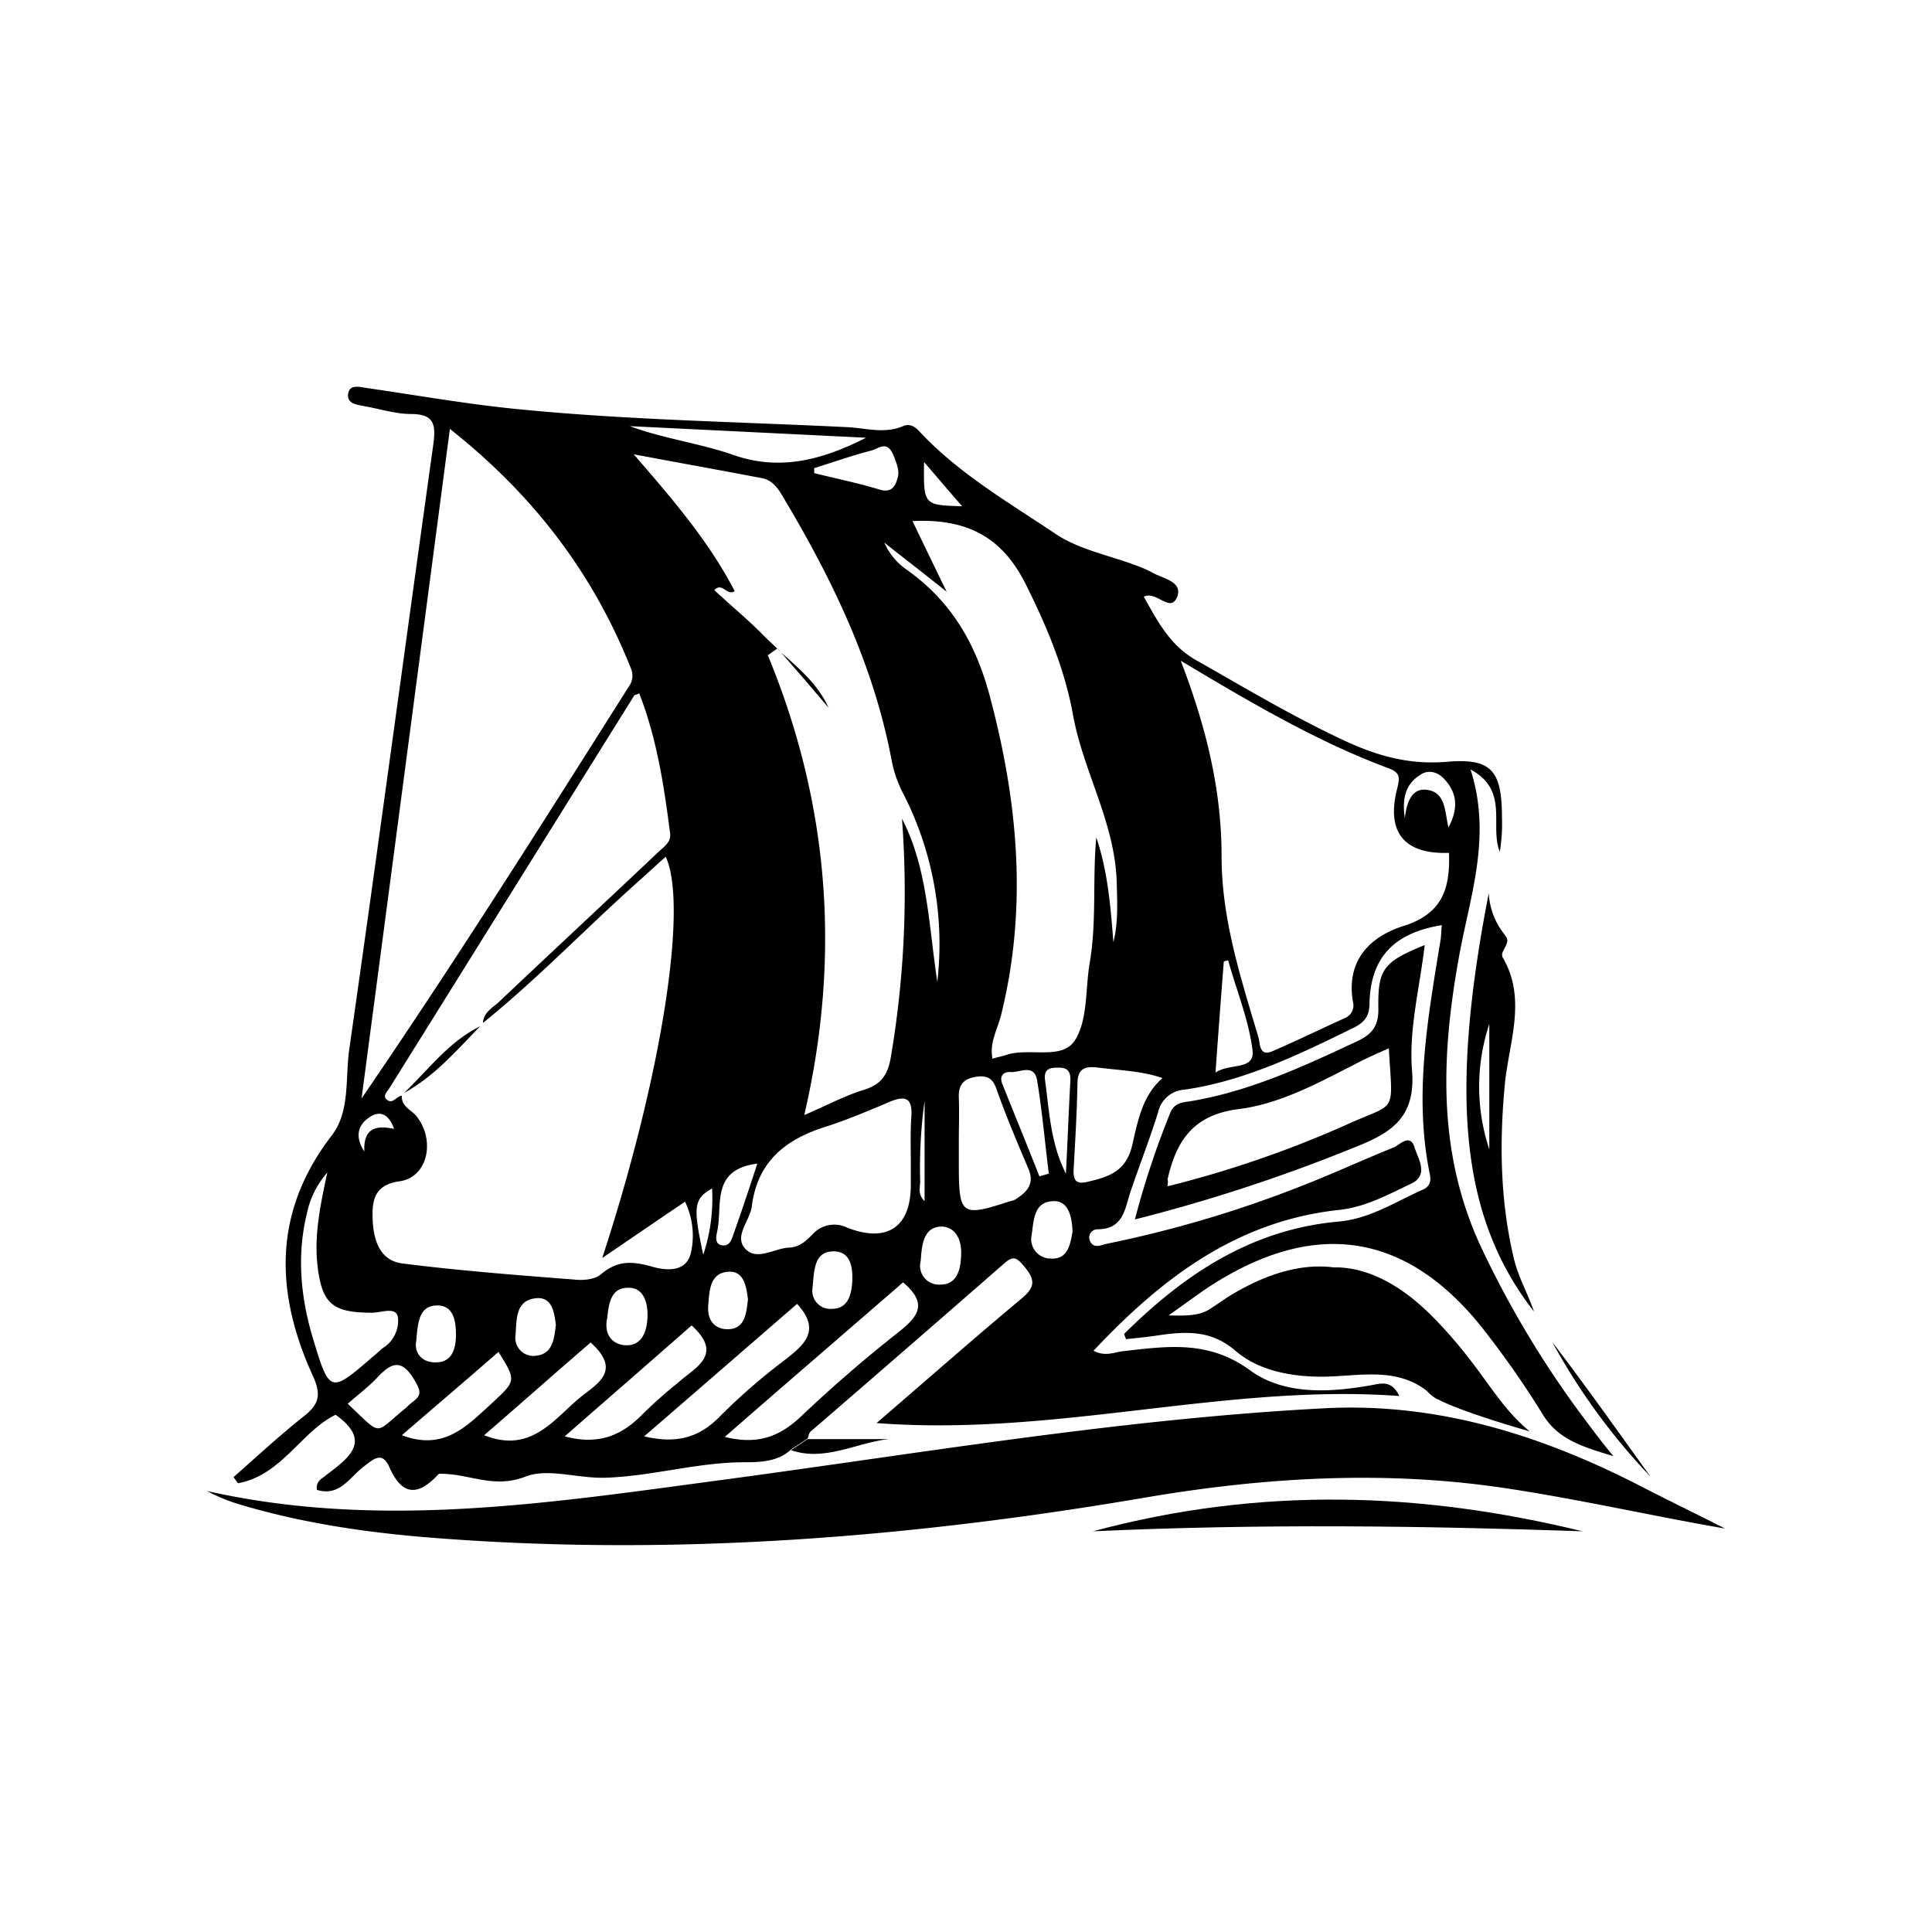
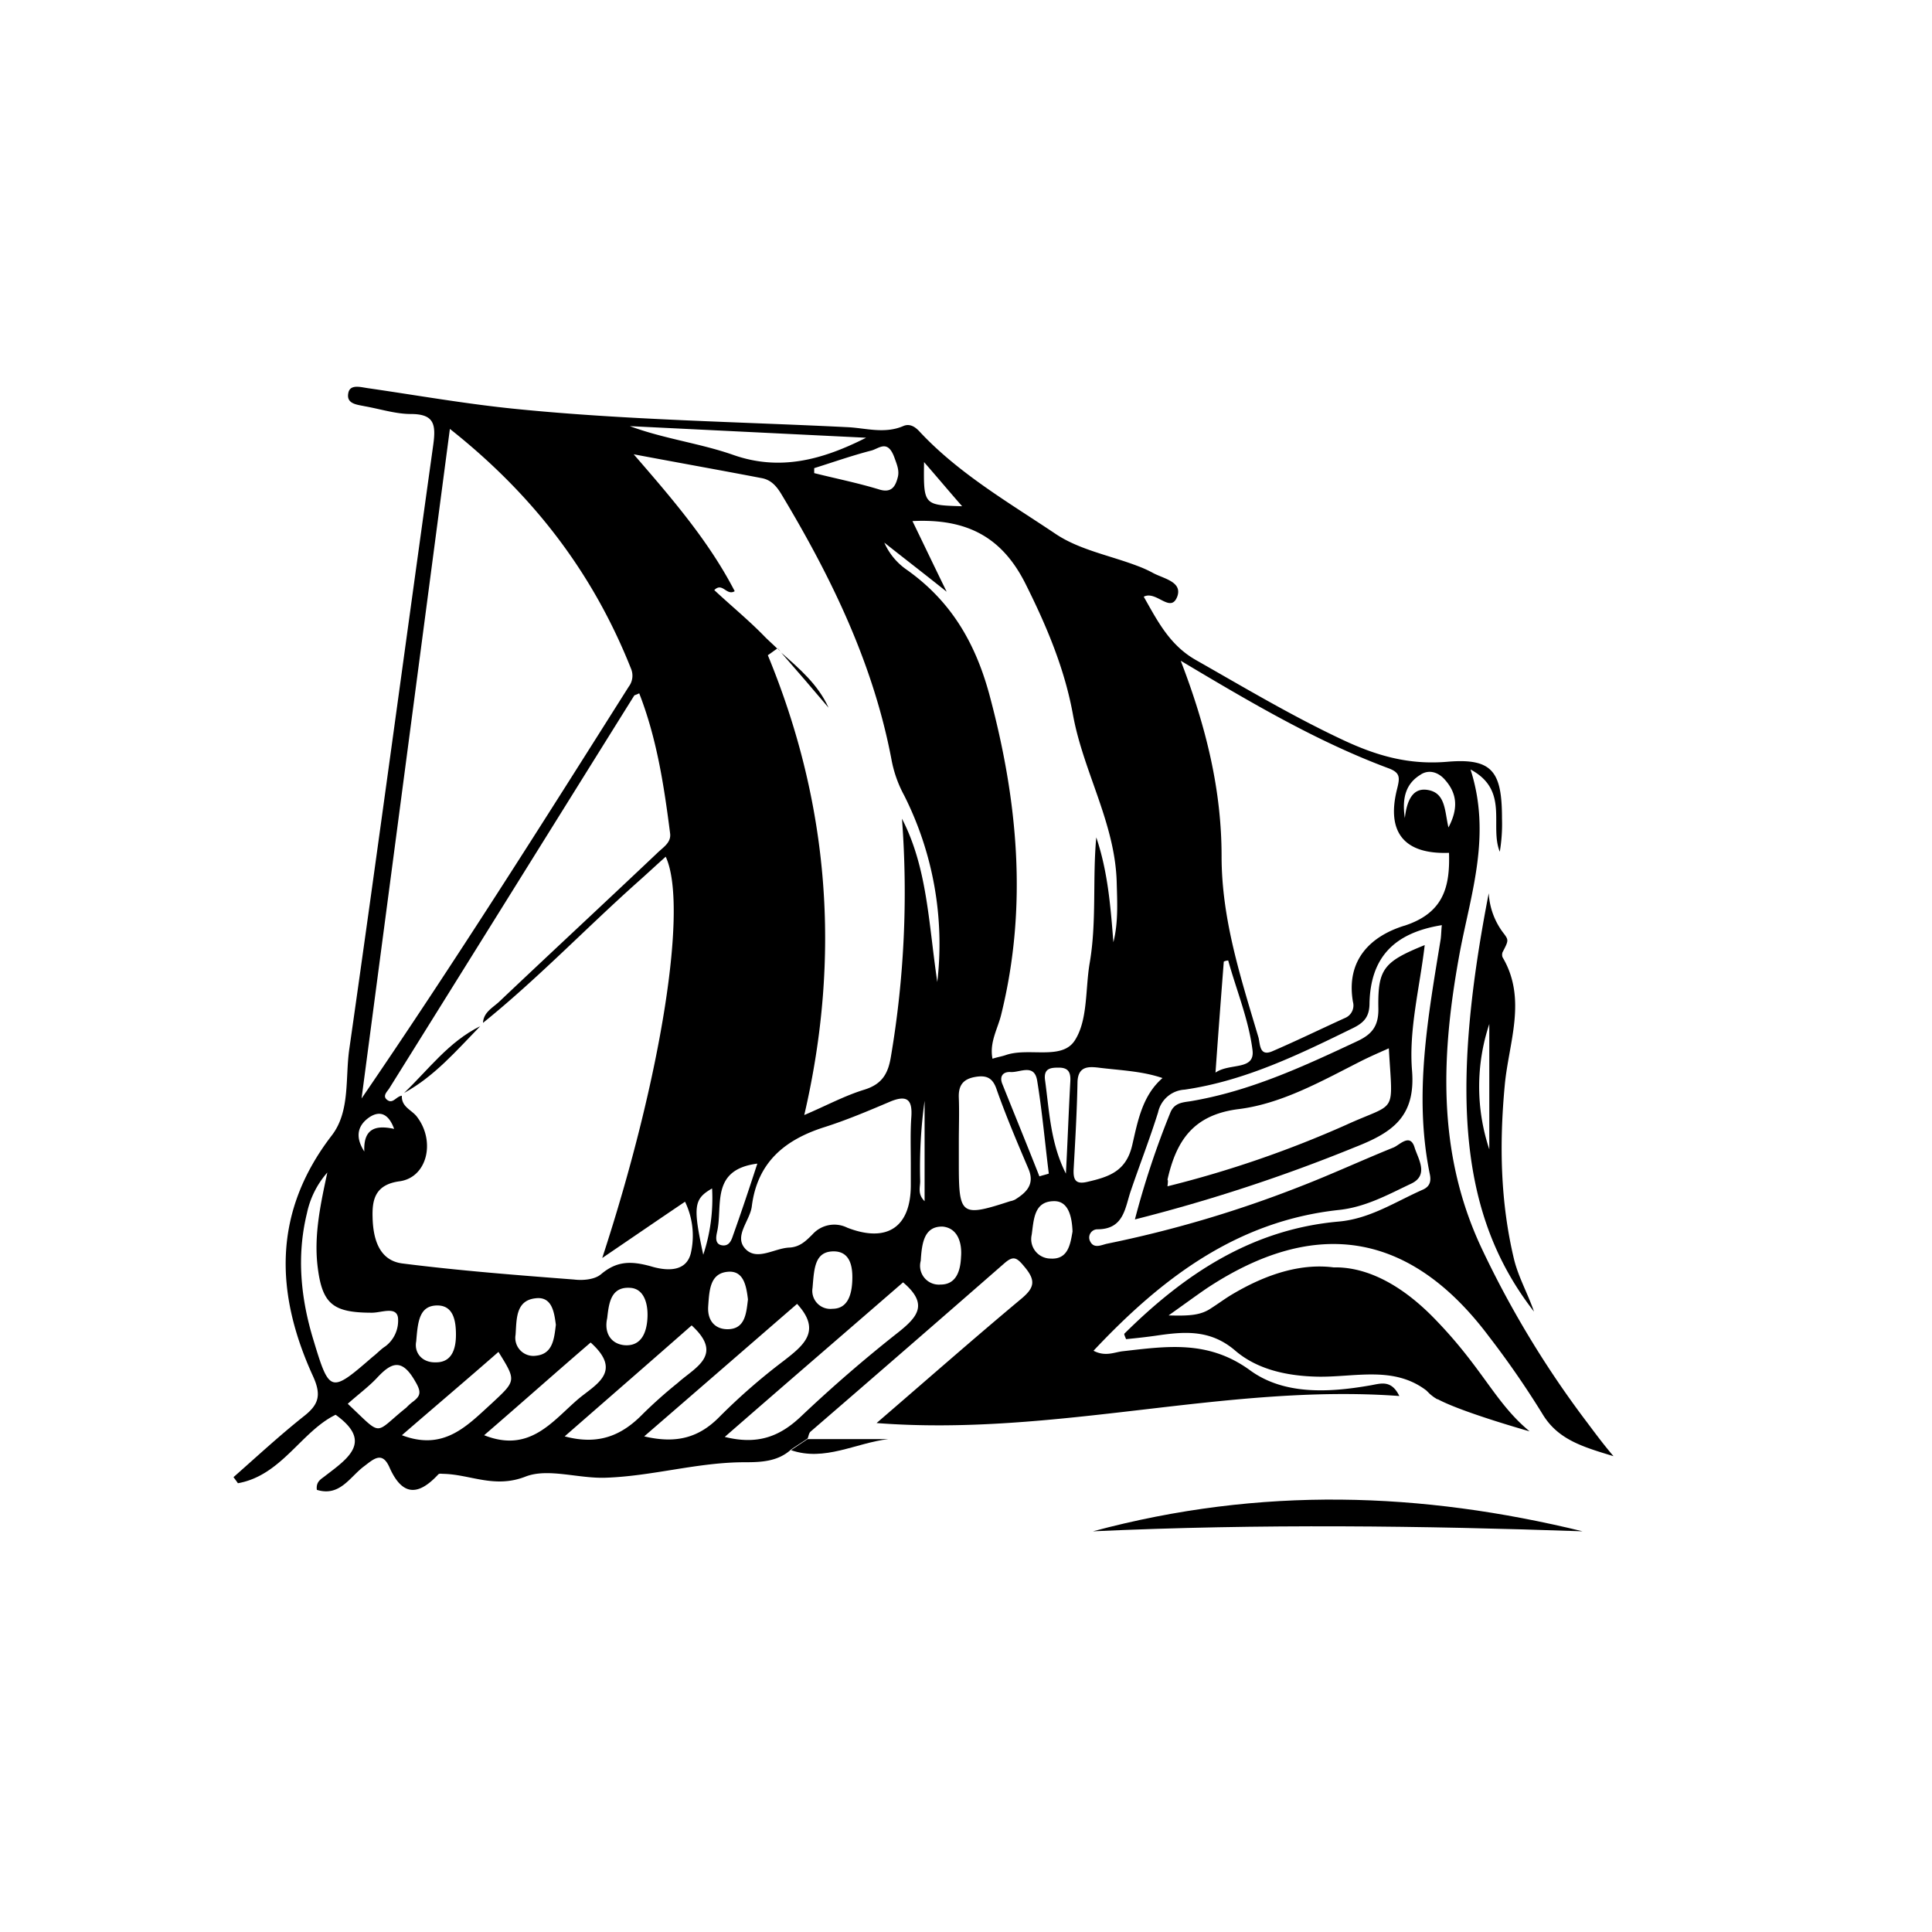
<svg xmlns="http://www.w3.org/2000/svg" id="Layer_1" data-name="Layer 1" viewBox="0 0 350 350">
-   <path d="M312.5,276.91c-13.3-2.3-26.4-5.3-39.7-7.3-21.9-3.3-43.7-2-65.4,1.7-42.2,7.2-84.6,10.6-127.4,7.4-12.4-.9-24.7-2.6-36.7-6.2a32.28,32.28,0,0,1-5.8-2.4c31.1,7,61.8,2.2,92.5-1.9,36.7-4.9,73.2-11.2,110.2-13.1,20.2-1,38.7,4.8,56.4,13.8C301.8,271.61,307.2,274.21,312.5,276.91Z" />
  <path d="M205.6,220.91a155.9,155.9,0,0,1,6.4-19.3c.7-1.8,2.2-1.9,3.6-2.1,10.8-1.8,20.5-6.3,30.3-10.9,2.8-1.3,3.9-2.9,3.8-6.1-.1-7,1-8.3,8.4-11.3-.9,7.7-2.9,15.3-2.3,22.7.7,8.5-3.7,11.3-10.3,13.9A300.71,300.71,0,0,1,205.6,220.91Zm5.9-6a195,195,0,0,0,32.3-11.1c9.4-4.3,8.5-1.6,7.8-13.9-1.8.8-3.4,1.5-5,2.3-7.1,3.6-14.3,7.7-22.1,8.7-8.3,1-11.4,5.7-13,12.8C211.6,213.81,211.6,214,211.5,214.91Z" />
  <path d="M269.7,161.81a13.06,13.06,0,0,0,2.8,7.4c.8,1.1.8,1.2-.3,3.3a1.38,1.38,0,0,0,0,.9c4.5,7.6,1.1,15.5.4,23.2-1,10.7-.8,21.2,1.7,31.6.8,3.2,2.5,6.2,3.6,9.4C264.9,220.91,262.4,199.31,269.7,161.81Zm.1,23.7a36,36,0,0,0,0,22.7Z" />
  <path d="M286.7,277.41c-29-1-58.1-1.4-88.7,0C228.5,269.21,257.6,270.31,286.7,277.41Z" />
-   <path d="M281.2,243.11c6.1,8,11.9,16.2,17.8,24.4A115.69,115.69,0,0,1,281.2,243.11Z" />
  <path d="M143.3,262.71c1-.7,2-1.3,3-2h14.6C155,261.41,149.4,264.81,143.3,262.71Z" />
  <path d="M73.2,198c4.4-4.2,8.1-9.3,13.8-12.1C82.7,190.31,78.7,195,73.2,198Z" />
  <path d="M287,257a178.21,178.21,0,0,1-18.7-31.1c-8.1-17.4-7.2-35.3-3.8-53.6,2-10.5,5.7-21.1,1.9-32.9,7.1,3.8,3.4,10.2,5.3,14.9a30.27,30.27,0,0,0,.4-6c0-8.5-1.7-11-9.9-10.3-7,.6-12.8-1.1-18.8-3.9-9.2-4.3-17.9-9.5-26.7-14.5-4.8-2.7-7-7.1-9.5-11.5,2.3-1.2,4.9,3.2,6.1-.1.9-2.7-2.7-3.2-4.6-4.3a22.07,22.07,0,0,0-2.7-1.2c-5-1.9-10.5-2.9-14.8-5.8-8.5-5.7-17.5-10.9-24.6-18.5-.9-1-1.9-1.5-3-1-3.3,1.4-6.6.4-9.8.2-20.1-1-40.2-1.3-60.2-3.3-9.1-.9-18.1-2.5-27.1-3.8-1.3-.2-3.1-.7-3.4.9-.4,2,1.6,2.1,3,2.4,2.8.5,5.6,1.4,8.3,1.4,4.2,0,4.6,1.8,4.1,5.5-5.1,36.5-10,73-15.2,109.4-.8,5.3.2,11.4-3.2,15.8-10.7,13.9-10.3,28.5-3.4,43.6,1.6,3.5,1,5.2-1.7,7.3-4.4,3.5-8.5,7.3-12.7,11,.3.4.6.8.8,1.1,7.9-1.4,11.5-9.4,17.7-12.4,6.7,4.8,2.4,7.8-1.8,11-.7.6-1.8,1-1.6,2.6,4.2,1.3,6-2.4,8.6-4.3,1.7-1.3,3.2-2.7,4.5.1,2.3,5.3,5.2,5.4,8.9,1.4.2-.2.6-.1.9-.1,4.9.1,9.3,2.7,14.9.5,4.1-1.6,9.6.4,14.6.2,8.5-.3,16.6-2.8,25.1-2.8,2.9,0,6-.1,8.4-2.3,1-.7,2-1.3,3-2,.2-.4.2-1,.6-1.3q17.55-15.15,35-30.4c1.7-1.5,2.3-1.1,3.7.6,2.1,2.5,1.8,3.8-.6,5.8-8.5,7.1-16.8,14.4-26.2,22.5,32.6,2.5,63.2-7.2,94.7-4.9-1.5-3.1-3.5-2.2-5.4-1.9-7.5,1.3-15.6,1.7-21.7-2.8-7.6-5.5-15.1-4.3-23.1-3.4-1.5.2-3.1,1-5.2-.1,12.4-13.2,26-23.5,44.4-25.5,4.8-.5,8.8-2.7,13-4.7,3.4-1.5,1.5-4.4.8-6.5-.8-2.9-2.8-.5-3.9-.1-5.7,2.3-11.3,4.9-17,7.1a210.66,210.66,0,0,1-34.8,10.3c-1,.2-2.4,1-3.1-.4a1.49,1.49,0,0,1,1.3-2.2c4.9,0,5-4,6.1-7.1,1.6-4.7,3.4-9.3,4.9-14.1a5.22,5.22,0,0,1,4.8-4.1c11-1.6,20.8-6.4,30.6-11.2,2-1,2.9-2.1,2.9-4.5.2-8.2,4.4-12.7,13.1-14.1-.1.9-.1,1.7-.2,2.5-2.3,14.1-4.9,28.2-2,42.5.3,1.3.1,2.3-1.2,2.9-5,2.2-9.6,5.3-15.3,5.8-15.8,1.4-28,9.6-38.8,20.3-.1.1.1.5.3,1,2-.2,3.9-.4,5.9-.7,4.9-.7,9.5-1,13.9,2.8,4.1,3.5,9.6,4.6,15,4.7,6.7.1,13.7-2,19.6,2.5l.6.6a9.68,9.68,0,0,0,.9.7c.2.1.4.3.6.3,4.5,2.4,16.6,5.8,16.6,5.8-6.4-5.3-8.5-11.6-17.7-20.9-7.3-7.3-13.6-8.9-17.8-8.8-5.4-.7-11.7.8-18.9,5.2-1.1.7-2.2,1.5-3.3,2.2-1.9,1.3-4,1.4-7.7,1.3,3.1-2.2,5-3.6,6.9-4.9,19.8-13.1,37-10.2,51.2,8.8a163.58,163.58,0,0,1,9.6,13.9c2.8,4.7,7.3,6,12.9,7.7C290.1,261.21,288.6,259.11,287,257ZM167.4,83.71c2.7,3.1,4.7,5.5,6.9,8C167.3,91.51,167.3,91.51,167.4,83.71Zm-5.4-.9c.5,1.4,1,2.5.6,3.8-.4,1.5-1.1,2.7-3.2,2.1-3.9-1.2-7.9-2-11.9-3v-.9c3.5-1.1,6.9-2.3,10.4-3.2C159.3,81.21,160.8,79.61,162,82.81Zm3,127.9v4c0,7.6-4.3,10.5-11.5,7.7a5.3,5.3,0,0,0-6.3,1.2c-1.2,1.2-2.3,2.3-4.2,2.4-2.7.1-5.9,2.5-8,.2s.9-5.1,1.2-7.7c1-7.9,5.9-12,13.1-14.3,4.1-1.3,8.1-3,12.1-4.7,3-1.2,3.9-.2,3.7,2.8C164.9,205,165,207.81,165,210.71ZM154.4,232c-.1,2.5-.8,5.1-3.6,5.1a3.27,3.27,0,0,1-3.6-3.8c.3-3.6.4-6.7,4-6.6C154.1,226.81,154.5,229.61,154.4,232Zm-26.1,4.6c.2-2.8.3-5.9,3.5-6.2,2.9-.3,3.4,2.5,3.7,5-.3,2.5-.5,5.4-3.7,5.4C129.7,240.81,128.1,239.41,128.3,236.61Zm-.9-9.3c-1.9-8.8-1.7-10.1,1.6-12A32.29,32.29,0,0,1,127.4,227.31Zm2.5-4.1c1.1-4.7-1.3-11.3,7.3-12.4-1.5,4.6-2.9,8.8-4.4,13-.3.9-.7,2-2,1.8S129.7,224.11,129.9,223.21Zm33.5-74.9a177.91,177.91,0,0,1-2,43.1c-.5,3.1-1.6,5-4.8,6-3.6,1.1-6.9,2.9-10.9,4.6,6.7-28.8,4.5-56.4-6.6-83.3.6-.4,1.1-.8,1.7-1.2-.7-.7-1.5-1.4-2.2-2.1-2.9-3-6.1-5.6-9.2-8.5,1.5-1.5,2.2,1.1,3.7.2-4.6-8.9-11.1-16.5-18.3-24.8,8.5,1.6,15.8,2.9,23.1,4.3,1.8.3,2.8,1.5,3.7,3,9,15,16.6,30.6,19.9,48a21.94,21.94,0,0,0,2.3,6.5,59.82,59.82,0,0,1,6,33.8C168.2,167.11,168,157.21,163.4,148.31Zm-54.6,82.6c-1.1.9-3.2,1.1-4.8.9-10.4-.8-20.7-1.6-31-2.9-4.4-.5-5.4-4.6-5.5-8.3-.1-3.2.4-6,4.9-6.6,5-.7,6.5-7.2,3.2-11.6-.9-1.3-2.9-1.8-2.8-3.9-1,.1-1.6,1.5-2.6.8s-.1-1.5.3-2.1c14.8-23.7,29.6-47.5,44.4-71.2.1-.1.3-.1.9-.4,3.2,8.2,4.5,16.8,5.6,25.4.2,1.7-1.3,2.5-2.4,3.6-9.5,9-19.1,17.9-28.6,26.9-1.2,1.1-2.8,1.9-2.9,3.8,9.8-7.9,18.5-17,27.9-25.4,1.7-1.5,3.4-3.1,5.2-4.7,4.1,8.8-.7,39.7-11.5,72.7,5.3-3.6,10.1-6.9,15-10.2a14.16,14.16,0,0,1,1.1,9.1c-.8,4-5,3.3-7.3,2.6C114.3,228.41,111.7,228.41,108.8,230.91Zm8.5,7.7c-.1,2.6-1,5.3-4.1,5.1-2.5-.2-3.8-2.2-3.2-4.9.3-2.6.6-5.7,4.1-5.5C116.7,233.41,117.4,236.21,117.3,238.61ZM100.7,240c-.3,2.4-.5,5.3-3.6,5.6a3.27,3.27,0,0,1-3.7-3.8c.2-2.8,0-6.2,3.6-6.6C100,234.81,100.4,237.71,100.7,240Zm-18.1,1.8c0,2.5-.7,5-3.6,5-2.6.1-4-1.8-3.6-3.8.3-3.5.5-6.6,4-6.5C82.2,236.61,82.6,239.41,82.6,241.81Zm74.3-162.5c-7.9,4-15.6,6.1-24.1,3.1-6-2.1-12.5-2.9-18.7-5.2Zm-75.4-1.6c15.3,12.1,26,26.3,32.8,43.4a3.29,3.29,0,0,1-.4,3.3c-15.8,25-31.5,49.9-48.4,74.6C70.8,158.91,76.1,118.71,81.5,77.71ZM66.9,202.41c2.1-1.4,3.6-.4,4.5,2.1-3.2-.7-5.6-.2-5.4,4.1C64.2,205.81,64.9,203.81,66.9,202.41Zm-10.1,40.4c-2.3-7.5-3.1-15.2-1.2-23a16.21,16.21,0,0,1,3.7-7.4c-1.2,5.6-2.4,11.1-1.8,16.7.8,7.1,2.7,8.7,9.9,8.7,1.7,0,4.4-1.2,4.7.9a5.82,5.82,0,0,1-2.3,5.2c-.8.5-1.5,1.3-2.3,1.9C59.9,252.41,59.7,252.41,56.8,242.81Zm6.2,11.5c1.9-1.7,3.8-3.1,5.3-4.7,2.6-2.8,4.5-3.6,6.9.6,1.2,2,1,2.7-.5,3.8a10,10,0,0,0-1.1,1C67.6,259.81,69.5,260.41,63,254.31Zm9.8,5.7c6-5.2,11.8-10.1,17.5-15.1,3.3,5.3,3.2,5.2-1.3,9.4C84.6,258.31,80.4,262.91,72.8,260Zm14.9,0c6.5-5.6,12.9-11.3,19.3-16.8,5.9,5.3.9,7.6-2.2,10.2C100.1,257.41,96,263.31,87.7,260Zm14.6.2c7.9-6.9,15.5-13.5,23-20.1,5.9,5.4.6,7.6-2.5,10.4a83.93,83.93,0,0,0-6.3,5.6C112.8,259.91,108.6,261.91,102.3,260.21Zm14.4,0c9.6-8.3,18.7-16.2,27.7-24,4.5,4.9,1.2,7.5-2.4,10.3a110.39,110.39,0,0,0-11.6,10.1C126.7,260.41,122.6,261.61,116.7,260.21Zm46.1-18.9q-9.15,7.2-17.7,15.3c-3.8,3.6-7.8,5.2-13.8,3.7,11-9.6,21.7-18.8,32.3-28C168.2,236.21,166.3,238.51,162.8,241.31Zm4.7-41.9v18.2c-1.3-1.3-.8-2.5-.8-3.6A88.76,88.76,0,0,1,167.5,199.41Zm6.6,28.3c-.1,2.4-.8,5-3.7,5a3.41,3.41,0,0,1-3.6-4.3c.2-3.2.6-6.3,4-6.2C173.6,222.51,174.3,225.31,174.1,227.71Zm9.8-10.4a3.18,3.18,0,0,1-.9.3c-8.9,2.9-9.3,2.6-9.3-6.8v-4h0c0-2.6.1-5.3,0-7.9-.1-2.2.7-3.4,2.9-3.8s3.3.2,4,2.4c1.7,4.8,3.7,9.5,5.7,14.2C187.5,214.51,186,216,183.9,217.31Zm6.1-4.7c-.6.2-1.1.3-1.7.5-2.2-5.6-4.5-11.2-6.7-16.7-.6-1.4.1-2.3,1.5-2.2,1.7.1,4.3-1.6,4.8,1.6C188.8,201.31,189.3,207,190,212.61Zm1.8-19.2c1.7,0,2.2.8,2.1,2.5-.3,5.5-.5,11.1-.8,16.7-2.8-5.5-3-11.3-3.8-17.1C189.1,193.51,190.4,193.41,191.8,193.41ZM190.3,228a3.52,3.52,0,0,1-3.4-4.3c.4-2.8.4-6.1,4.1-6.1,2.6,0,3.2,2.9,3.3,5.5C193.9,225.41,193.5,228.21,190.3,228Zm-8.3-36.8c-.6.2-1.3.3-2.2.6-.6-3,1-5.5,1.6-8.1,4.8-19.5,3-38.7-2.2-58-2.6-9.5-7.1-17-15.1-22.6a11.68,11.68,0,0,1-3.9-4.8c3.4,2.7,6.8,5.3,11.3,8.9-2.5-5.1-4.3-8.9-6.2-12.8,10-.5,16.3,3,20.5,11.4,3.8,7.6,7.1,15.4,8.6,23.8,1.9,10.3,7.6,19.5,7.9,30.2.1,3.7.3,7.3-.6,10.9-.5-6.4-1-12.8-3.1-19-.7,7.6.1,15.3-1.2,22.8-.8,4.7-.3,10.3-2.7,14S186.2,189.61,182,191.21Zm23.1,16.3c-1.1,4.7-4.2,5.7-8.1,6.6-2.1.5-2.6-.3-2.5-2.3.3-5.3.6-10.5.7-15.8.1-2.8,1.9-2.8,3.7-2.6,3.9.5,7.9.6,11.7,1.9C206.9,198.51,206.1,203.21,205.1,207.51Zm52.3-67.2c1.6-1,3.3-.3,4.4,1,2.2,2.5,2.4,5.2.6,8.6-.7-3-.5-6.3-3.8-6.8-2.5-.4-3.7,1.6-4.1,5.1C253.9,144.21,254.9,141.81,257.4,140.31Zm-37.2,54c.5-7.1,1-13.6,1.5-20.1a2.35,2.35,0,0,1,.8-.2c1.5,5.4,3.7,10.7,4.4,16.2C227.4,194,222.8,192.51,220.2,194.31Zm34.2-26.6c-6.1,1.9-10.6,6.2-9.3,13.8a2.45,2.45,0,0,1-1.4,2.9c-4.4,2-8.7,4.1-13.1,6-2.4,1.1-2.3-1.1-2.6-2.4-3.2-10.8-6.7-21.4-6.7-32.9,0-11.8-2.7-23.2-7.4-35.4,12.9,7.7,24.8,14.7,37.7,19.5,2.1.8,2,1.7,1.5,3.7-2,7.9,1.3,11.9,9.4,11.6C262.7,160.71,261.5,165.41,254.4,167.71Z" />
  <path d="M140.9,117.41c-.1,0-.1.1,0,0,.1.3.4.5.6.7A4.35,4.35,0,0,1,140.9,117.41Z" />
  <path d="M141.5,118.21c2.9,3.3,5.8,6.7,8.6,10C148.2,124,144.8,121.11,141.5,118.21Z" />
</svg>